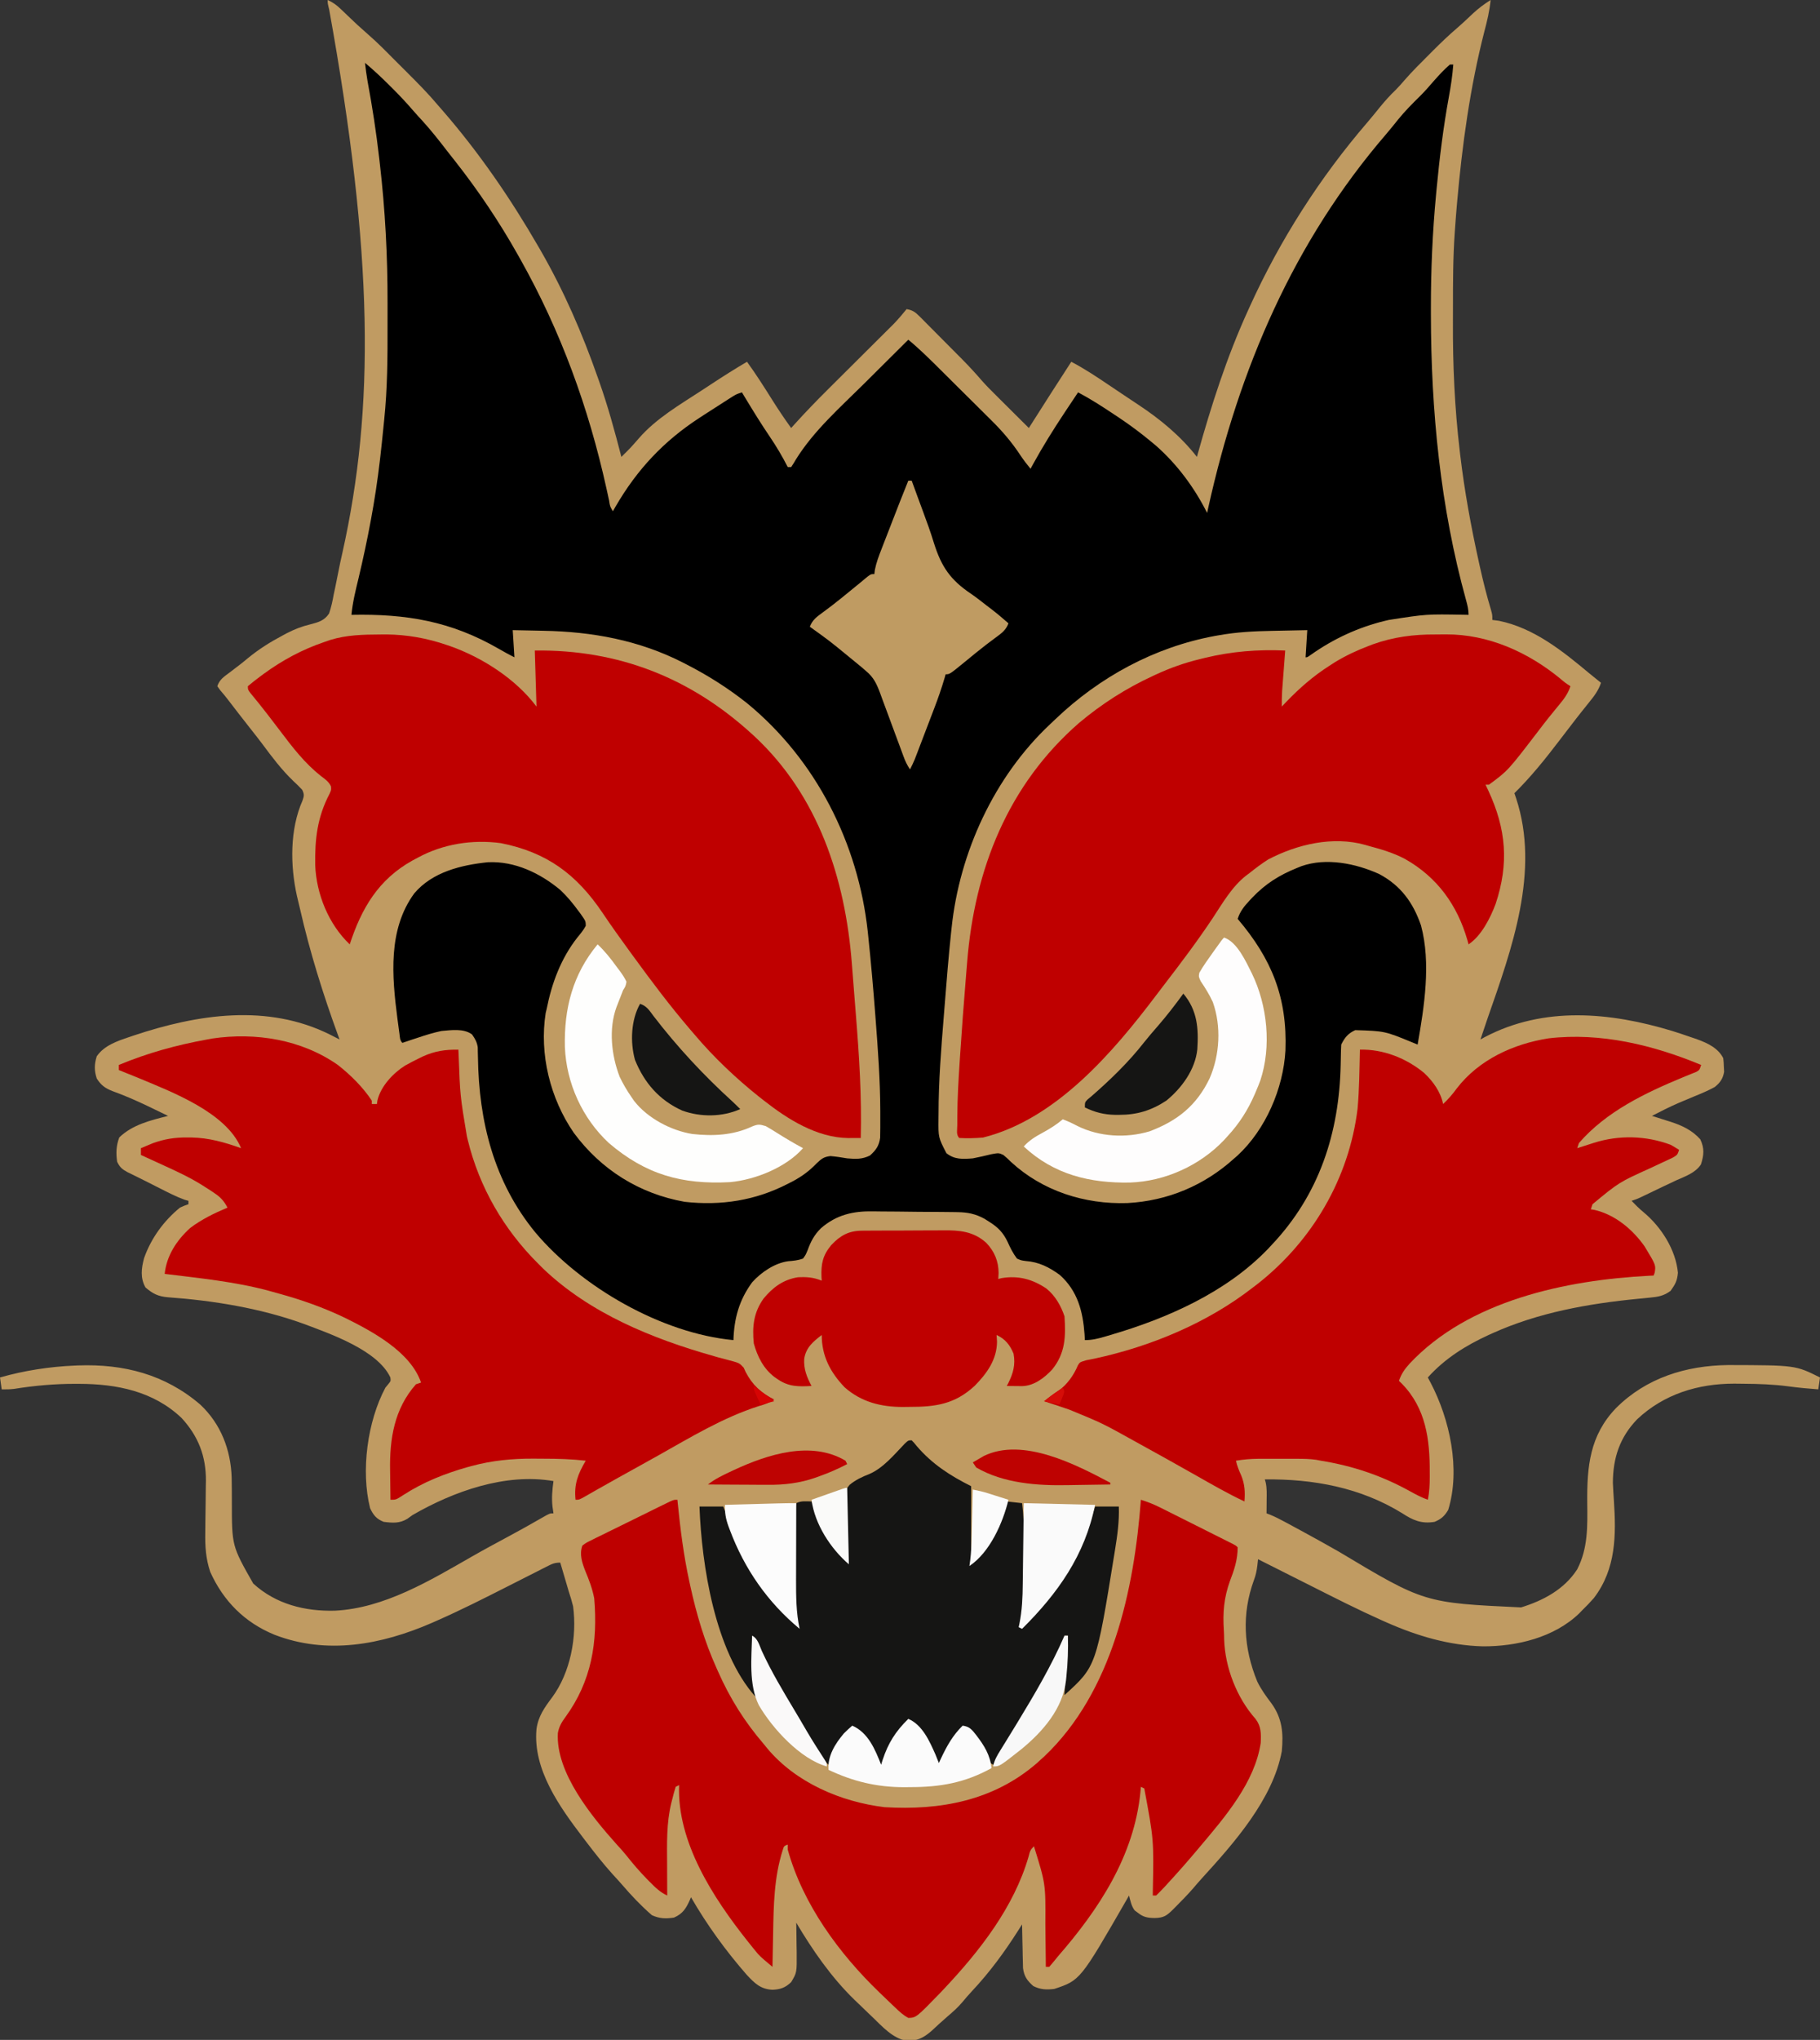
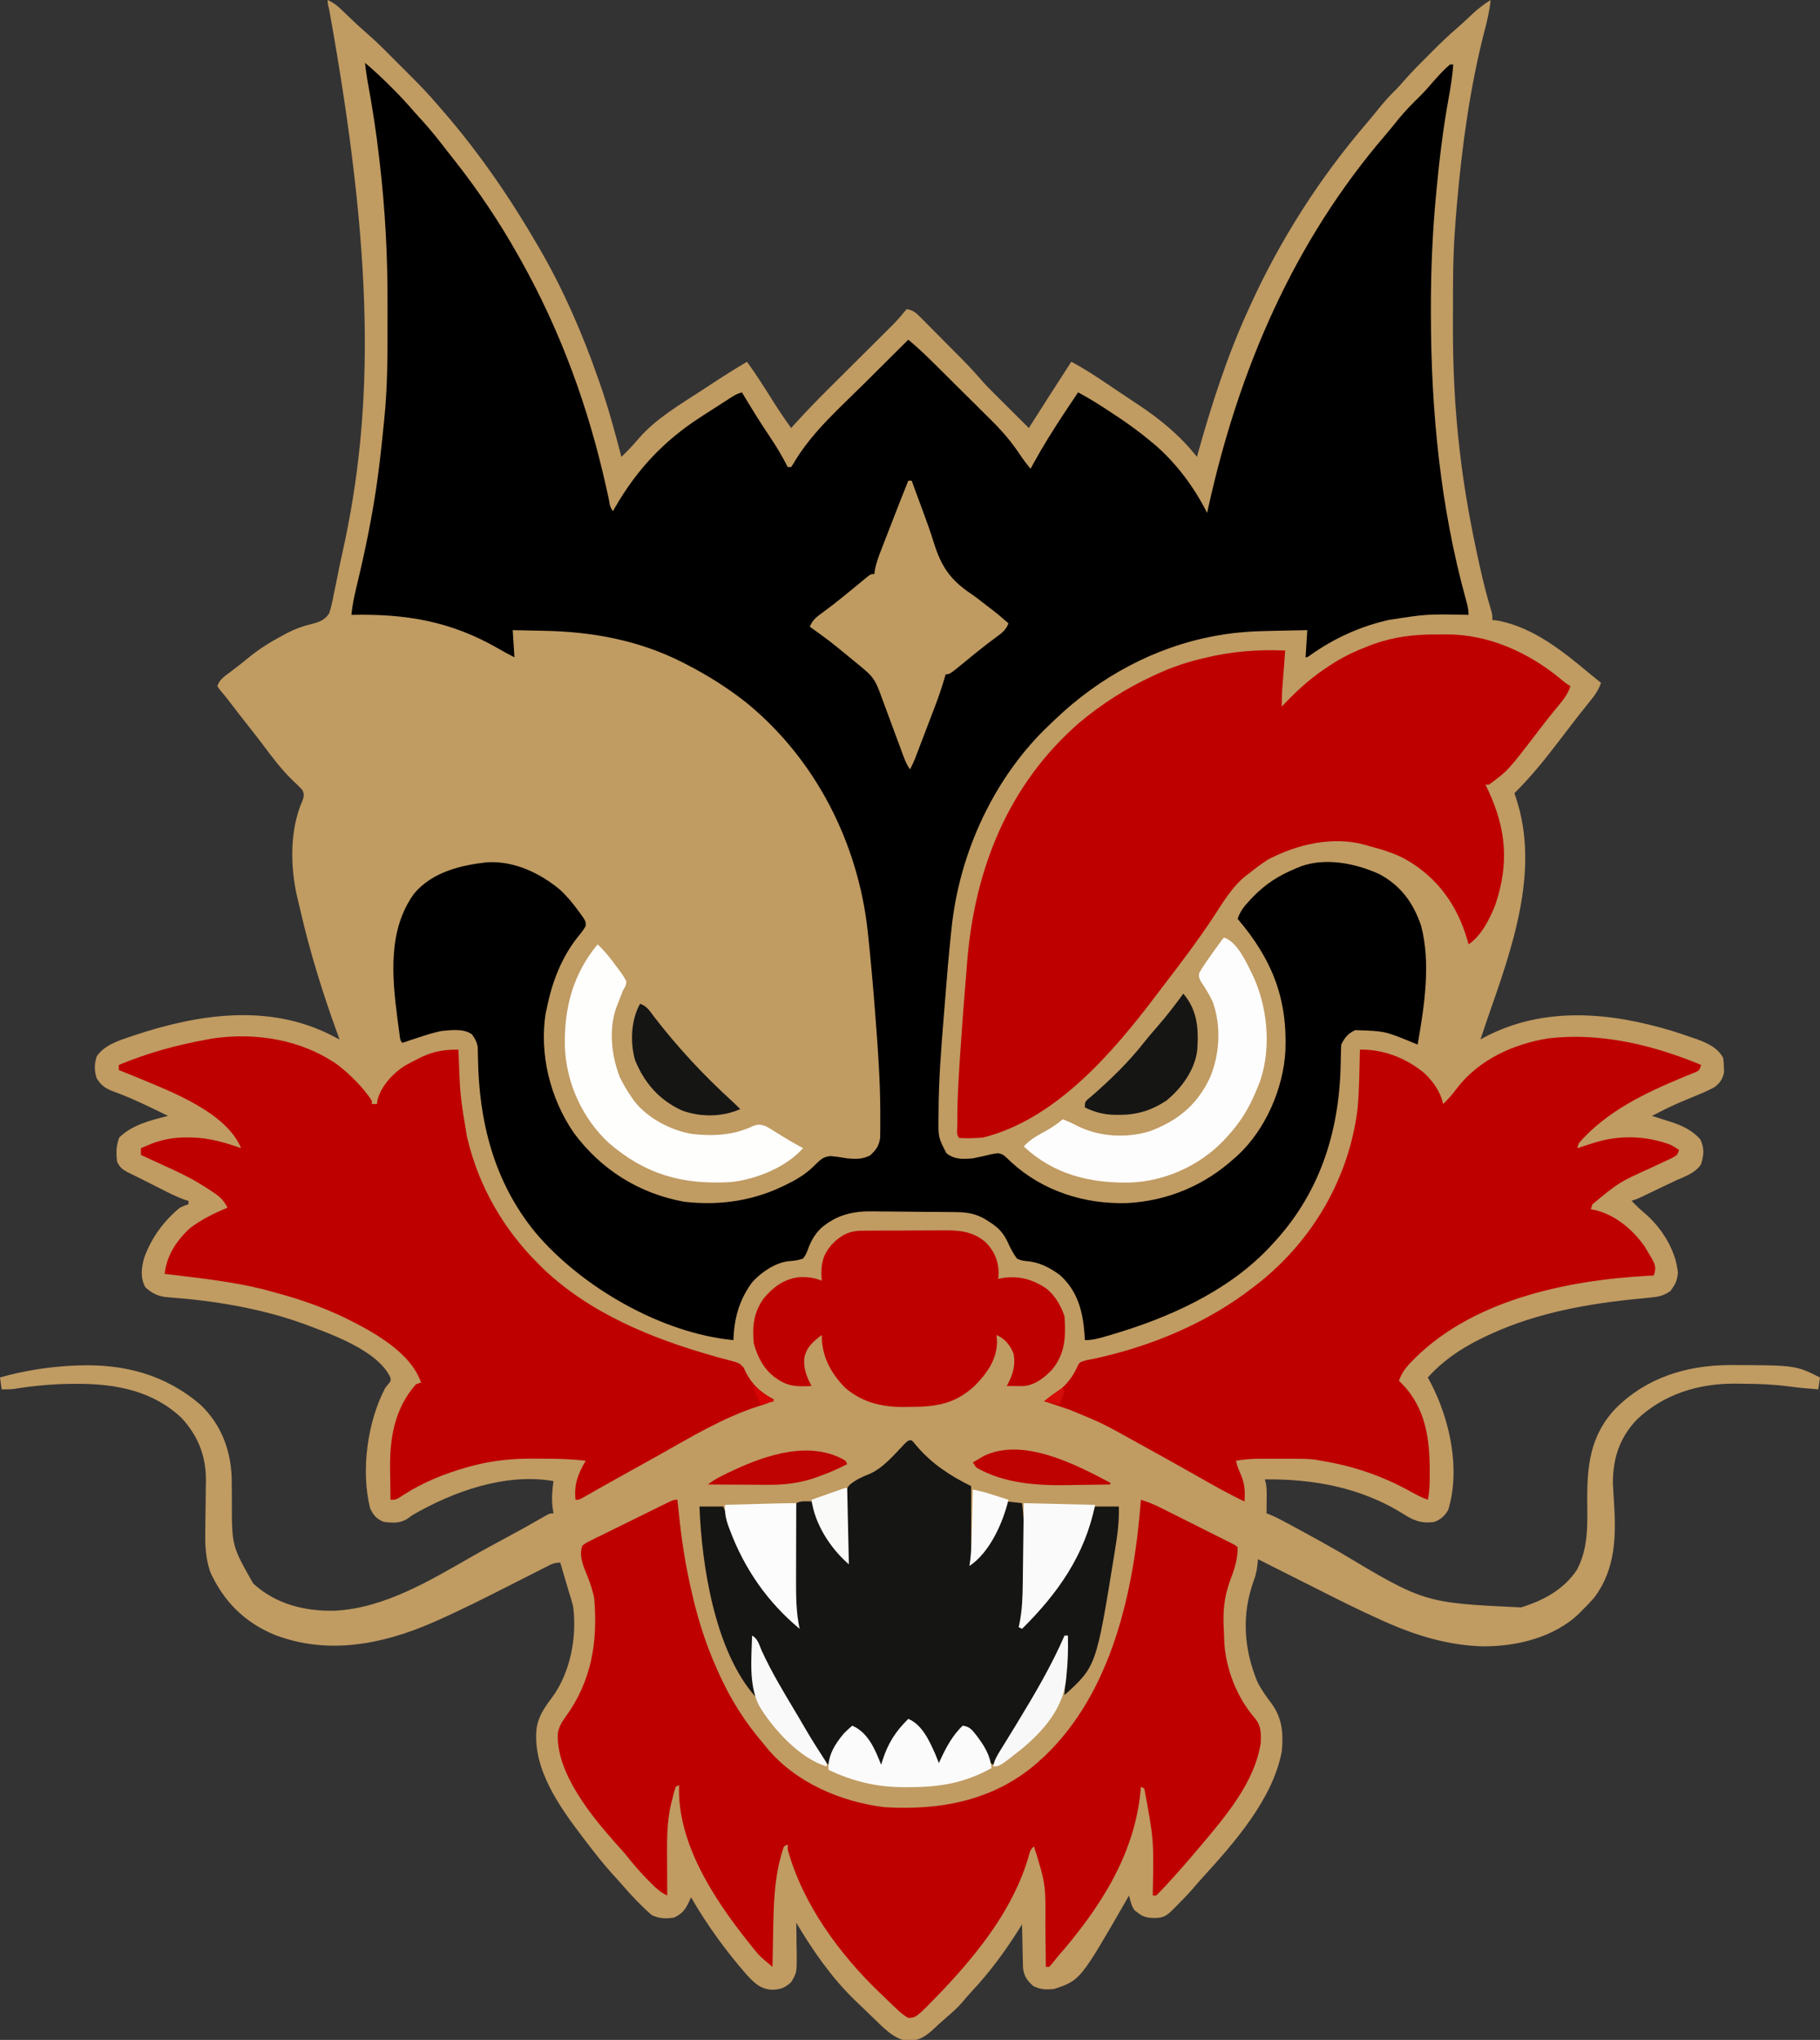
<svg xmlns="http://www.w3.org/2000/svg" version="1.1" width="1072" height="1201">
  <rect width="100%" height="100%" fill="#333333" stroke="none" />
  <path d="M0 0 C3.037 1.366 5.209 2.931 7.609 5.23 C8.282 5.869 8.955 6.508 9.648 7.166 C10.342 7.833 11.035 8.5 11.75 9.188 C17.555 14.739 17.555 14.739 23.574 20.055 C29.688 25.358 35.326 31.177 41.036 36.906 C43.058 38.933 45.084 40.954 47.111 42.975 C53.285 49.145 59.394 55.301 65 62 C65.984 63.131 66.969 64.259 67.957 65.387 C89.255 89.935 107.742 116.887 124 145 C124.727 146.251 124.727 146.251 125.468 147.528 C139.082 171.168 149.989 196.274 159 222 C159.31 222.872 159.62 223.744 159.939 224.643 C165.091 239.212 169.129 254.045 173 269 C178.333 263.755 178.333 263.755 183.25 258.125 C193.447 246.331 207.651 238.149 220.595 229.684 C222.499 228.438 224.4 227.189 226.301 225.939 C233.113 221.472 239.965 217.112 247 213 C252.171 220.15 256.887 227.529 261.568 235.004 C265.211 240.802 268.987 246.451 273 252 C273.652 251.277 274.303 250.554 274.975 249.809 C281.347 242.775 287.904 235.969 294.64 229.284 C296.325 227.612 298.007 225.937 299.688 224.261 C303.247 220.713 306.811 217.169 310.375 213.625 C314.533 209.491 318.689 205.355 322.84 201.215 C324.487 199.575 326.137 197.938 327.787 196.3 C328.803 195.288 329.818 194.276 330.833 193.264 C332.153 191.953 332.153 191.953 333.499 190.615 C336.152 187.842 338.576 184.974 341 182 C344.459 182.584 346.101 183.729 348.556 186.199 C349.573 187.212 349.573 187.212 350.61 188.244 C351.694 189.347 351.694 189.347 352.801 190.473 C353.933 191.607 353.933 191.607 355.087 192.765 C356.685 194.37 358.28 195.978 359.871 197.59 C362.286 200.036 364.711 202.471 367.139 204.904 C368.693 206.468 370.247 208.033 371.801 209.598 C372.518 210.319 373.235 211.04 373.973 211.783 C377.911 215.776 381.669 219.868 385.334 224.112 C387.897 227.016 390.62 229.744 393.371 232.469 C394.222 233.317 394.222 233.317 395.09 234.183 C396.87 235.958 398.654 237.729 400.438 239.5 C401.658 240.716 402.879 241.932 404.1 243.148 C407.064 246.102 410.031 249.052 413 252 C413.366 251.423 413.733 250.845 414.111 250.25 C422.018 237.797 429.962 225.369 438 213 C445.79 217.069 453.035 221.907 460.312 226.812 C461.47 227.59 462.629 228.366 463.787 229.143 C465.509 230.297 467.231 231.452 468.95 232.61 C471.722 234.476 474.501 236.33 477.294 238.166 C490.285 246.714 502.376 256.696 512 269 C512.149 268.461 512.298 267.923 512.452 267.368 C520.485 238.614 529.598 210.19 542 183 C542.662 181.535 542.662 181.535 543.338 180.04 C561.075 141.07 584.5 104.449 612.438 72 C614.93 69.082 617.345 66.115 619.75 63.125 C622.737 59.453 625.819 56.047 629.231 52.77 C630.938 51.062 632.497 49.294 634.059 47.453 C638.615 42.212 643.518 37.336 648.438 32.438 C649.34 31.531 650.243 30.624 651.174 29.689 C655.724 25.146 660.325 20.735 665.206 16.549 C666.904 15.083 668.556 13.582 670.195 12.051 C670.928 11.367 670.928 11.367 671.676 10.67 C672.652 9.756 673.626 8.839 674.598 7.92 C677.883 4.865 681.226 2.391 685 0 C684.367 6.379 682.961 12.315 681.312 18.5 C672.873 51.421 668.232 85.305 665.25 119.125 C665.191 119.794 665.132 120.464 665.071 121.154 C664.67 125.766 664.321 130.381 664 135 C663.952 135.671 663.903 136.341 663.853 137.032 C662.826 151.717 662.812 166.416 662.815 181.129 C662.815 183.898 662.808 186.668 662.794 189.437 C662.67 214.924 663.806 240.231 666.812 265.562 C666.897 266.281 666.981 267 667.068 267.741 C669.582 289.041 673.441 310.004 678.062 330.938 C678.228 331.691 678.394 332.444 678.565 333.219 C680.508 341.996 682.661 350.637 685.263 359.244 C686 362 686 362 686 365 C687.279 365.165 688.558 365.33 689.875 365.5 C710.566 369.714 727.545 383.429 743.329 396.612 C745.528 398.439 747.76 400.224 750 402 C748.515 406.523 745.968 409.859 743 413.5 C741.995 414.755 740.992 416.01 739.988 417.266 C739.484 417.894 738.979 418.522 738.459 419.17 C736.333 421.837 734.26 424.541 732.188 427.25 C731.367 428.317 730.547 429.383 729.727 430.449 C728.273 432.339 726.823 434.232 725.378 436.127 C717.112 446.962 708.715 457.412 699 467 C699.338 468.004 699.675 469.008 700.023 470.043 C714.161 512.974 697.463 558.723 683.134 599.744 C681.716 603.816 680.352 607.905 679 612 C679.813 611.553 680.627 611.105 681.465 610.645 C716.294 592.27 755.41 595.909 792 607 C796.025 608.267 800.018 609.604 804 611 C804.902 611.308 805.803 611.615 806.732 611.932 C812.7 614.112 819.022 617.044 822 623 C822.273 625.391 822.273 625.391 822.375 628.25 C822.424 629.183 822.473 630.117 822.523 631.078 C821.794 635.149 820.165 637.473 817 640 C813.103 642.141 809.052 643.821 804.938 645.5 C802.779 646.403 800.621 647.309 798.465 648.219 C796.875 648.888 796.875 648.888 795.253 649.57 C790.069 651.848 785.032 654.405 780 657 C781.207 657.375 782.413 657.75 783.656 658.137 C785.271 658.653 786.886 659.17 788.5 659.688 C789.687 660.054 789.687 660.054 790.898 660.428 C797.708 662.632 803.69 665.401 808.5 670.812 C811.042 676.213 810.607 680.078 808.875 685.562 C805.57 690.606 799.598 692.573 794.291 694.957 C791.681 696.145 789.099 697.383 786.516 698.629 C782.812 700.413 779.108 702.196 775.395 703.961 C774.62 704.33 773.845 704.699 773.046 705.08 C771 706 771 706 768 707 C770.289 709.363 772.551 711.629 775.09 713.727 C785.41 722.3 794.027 735.684 795.312 749.312 C794.908 754.085 793.775 756.1 791 760 C787.028 762.973 783.66 763.532 778.77 763.992 C777.325 764.138 775.881 764.285 774.437 764.431 C773.683 764.503 772.929 764.575 772.152 764.649 C742.676 767.499 713.164 772.736 686 785 C685.357 785.29 684.713 785.579 684.05 785.877 C670.456 792.082 658.076 799.797 648 811 C648.531 811.993 649.062 812.985 649.609 814.008 C660.903 835.54 667.413 864.928 660 889 C657.794 892.677 655.892 894.359 652 896 C644.233 897.293 639.197 895.06 632.812 890.875 C608.175 875.738 580.64 870.72 552 871 C552.163 871.58 552.326 872.16 552.494 872.757 C553.277 876.227 553.103 879.713 553.062 883.25 C553.056 884.368 553.056 884.368 553.049 885.508 C553.037 887.339 553.019 889.169 553 891 C553.714 891.272 554.429 891.544 555.165 891.825 C558.007 893.003 560.659 894.343 563.367 895.801 C564.406 896.359 565.444 896.917 566.514 897.492 C568.178 898.393 568.178 898.393 569.875 899.312 C571.033 899.938 572.191 900.563 573.385 901.207 C580.804 905.221 588.169 909.327 595.5 913.5 C645.921 943.696 645.921 943.696 702.938 946.375 C715.985 942.349 728.359 935.786 735.977 923.98 C742.425 911.503 742.051 898.43 741.907 884.766 C741.721 863.487 743.334 845.199 758.822 829.055 C776.611 811.25 800.035 803.983 824.875 803.688 C864.563 803.782 864.563 803.782 879 811 C878.67 813.31 878.34 815.62 878 818 C872.07 817.558 866.184 817.026 860.292 816.213 C851.661 815.083 843.046 814.759 834.347 814.701 C832.374 814.688 830.401 814.661 828.428 814.635 C807.122 814.647 787.054 820.798 771.324 835.59 C761.055 846.238 757.065 858.333 757 873 C757.15 876.406 757.351 879.802 757.584 883.203 C758.96 903.792 758.924 923.663 745.824 940.855 C743.639 943.35 741.377 945.689 739 948 C738.398 948.623 737.796 949.245 737.176 949.887 C722.429 964.121 700.256 969.421 680.355 969.3 C660.641 968.783 641.815 963.216 623.887 955.293 C622.822 954.823 621.757 954.353 620.66 953.869 C606.741 947.643 593.151 940.745 579.543 933.874 C575.97 932.072 572.394 930.278 568.818 928.482 C561.875 924.995 554.936 921.5 548 918 C547.796 919.848 547.796 919.848 547.588 921.733 C547.211 924.745 546.694 927.429 545.59 930.27 C538.29 950.241 539.448 970.292 547.543 990.027 C549.854 994.742 552.819 998.841 556 1003 C562.295 1011.848 562.978 1020.413 562 1031 C556.833 1059.224 533.787 1085.193 515.105 1105.676 C513.26 1107.713 511.469 1109.783 509.688 1111.875 C506.497 1115.54 503.114 1118.995 499.688 1122.438 C499.159 1122.97 498.631 1123.503 498.087 1124.052 C494.298 1127.826 492.501 1129.154 487.188 1129.25 C482.942 1129.207 480.374 1128.76 477 1126 C476.443 1125.588 475.886 1125.175 475.312 1124.75 C473.339 1122.118 472.852 1119.146 472 1116 C471.513 1116.862 471.025 1117.725 470.523 1118.613 C443.263 1165.912 443.263 1165.912 428 1171 C423.309 1171.545 419.897 1171.448 415.625 1169.312 C412.006 1166.124 410.216 1163.611 409.568 1158.77 C409.541 1157.582 409.515 1156.393 409.488 1155.168 C409.453 1153.876 409.417 1152.583 409.381 1151.252 C409.358 1149.897 409.335 1148.542 409.312 1147.188 C409.279 1145.813 409.245 1144.439 409.209 1143.064 C409.127 1139.71 409.057 1136.355 409 1133 C408.322 1134.076 407.644 1135.153 406.945 1136.262 C398.724 1149.208 389.975 1161.152 379.465 1172.348 C377.505 1174.457 375.639 1176.589 373.812 1178.812 C371.202 1181.899 368.294 1184.49 365.215 1187.102 C361.862 1189.975 358.637 1192.988 355.395 1195.984 C350.565 1200.049 347.054 1201.739 340.746 1201.446 C332.951 1200.18 326.479 1192.979 321 1187.688 C320.306 1187.025 319.612 1186.363 318.896 1185.681 C316.924 1183.794 314.961 1181.898 313 1180 C312.104 1179.145 311.208 1178.291 310.285 1177.41 C296.675 1164.183 285.658 1148.267 276 1132 C276.016 1132.812 276.031 1133.623 276.048 1134.459 C276.11 1138.16 276.149 1141.861 276.188 1145.562 C276.225 1147.478 276.225 1147.478 276.264 1149.432 C276.357 1161.4 276.357 1161.4 273 1167 C269.507 1170.323 266.705 1171.281 262 1171.5 C255.008 1171.146 251.572 1167.741 246.938 1162.812 C234.599 1148.705 223.348 1133.24 214 1117 C213.781 1117.531 213.562 1118.062 213.336 1118.609 C211.089 1123.614 209.21 1126.685 204 1129 C199.208 1129.749 195.354 1129.636 190.938 1127.562 C184.753 1122.167 179.133 1116.304 173.797 1110.074 C171.825 1107.798 169.789 1105.591 167.75 1103.375 C162.164 1097.174 157.057 1090.634 152 1084 C151.299 1083.084 151.299 1083.084 150.584 1082.15 C136.785 1064.037 120.78 1041.933 123 1018 C124.044 1010.403 127.765 1005.288 132.228 999.313 C143.009 984.68 146.959 963.692 144.562 945.719 C143.845 942.751 142.958 939.899 142 937 C141.556 935.499 141.117 933.996 140.684 932.492 C139.48 928.321 138.247 924.159 137 920 C133.525 920 131.997 920.829 128.916 922.396 C127.875 922.921 126.835 923.446 125.763 923.987 C124.632 924.565 123.501 925.143 122.336 925.738 C121.145 926.34 119.954 926.942 118.762 927.543 C114.337 929.775 109.919 932.019 105.501 934.265 C91.889 941.183 78.278 948.036 64.301 954.199 C63.307 954.638 62.314 955.077 61.29 955.529 C31.642 968.384 -0.48 974.404 -31.341 962.465 C-48.908 955.257 -61.415 942.668 -69.176 925.461 C-71.767 917.724 -72.245 910.51 -72.09 902.387 C-72.069 900.146 -72.049 897.906 -72.029 895.666 C-71.986 892.177 -71.938 888.689 -71.884 885.2 C-71.835 881.804 -71.805 878.408 -71.777 875.012 C-71.756 873.986 -71.734 872.961 -71.711 871.904 C-71.613 857.336 -76.179 845.59 -86.035 834.871 C-102.624 819.074 -124.329 814.785 -146.438 814.75 C-147.117 814.748 -147.796 814.745 -148.497 814.743 C-160.727 814.727 -172.635 815.782 -184.721 817.725 C-187.167 818.02 -189.538 818.046 -192 818 C-192.33 815.69 -192.66 813.38 -193 811 C-178.821 806.937 -163.733 804.615 -149 804 C-148.359 803.973 -147.719 803.946 -147.059 803.917 C-120.123 802.93 -95.71 809.209 -75 827 C-62.928 838.341 -57.085 853.56 -56.548 869.871 C-56.46 874.644 -56.435 879.414 -56.438 884.188 C-56.431 910.162 -56.431 910.162 -43.844 932.312 C-30.508 944.518 -13.343 948.752 4.223 948.309 C33.404 946.879 60.466 930.452 85.121 916.336 C92.17 912.311 99.315 908.468 106.463 904.623 C113.149 901.021 119.787 897.348 126.357 893.538 C130.787 891 130.787 891 133 891 C132.814 889.721 132.629 888.442 132.438 887.125 C131.848 881.972 132.305 877.12 133 872 C104.737 867.102 74.111 878.069 50 892 C48.982 892.731 47.963 893.462 46.914 894.215 C42.349 897.012 38.192 896.65 33 896 C28.734 894.312 26.957 892.11 25 888 C19.459 865.961 23.417 836.867 34 817 C34.576 816.299 35.152 815.597 35.746 814.875 C37.198 813.099 37.198 813.099 36.934 811.004 C29.409 794.852 1.278 785.227 -14.219 779.387 C-39.66 770.196 -67.272 765.72 -94.179 763.771 C-99.845 763.289 -103.075 761.665 -107.312 758 C-110.458 752.409 -109.749 746.846 -108.152 740.781 C-104.053 729.107 -96.599 718.842 -87 711 C-84.23 709.754 -84.23 709.754 -82 709 C-82 708.34 -82 707.68 -82 707 C-82.768 706.78 -83.537 706.559 -84.328 706.332 C-89.345 704.512 -93.998 702.105 -98.75 699.688 C-99.688 699.214 -100.627 698.74 -101.594 698.252 C-103.47 697.305 -105.345 696.355 -107.219 695.403 C-109.088 694.46 -110.961 693.528 -112.839 692.604 C-113.73 692.167 -114.621 691.729 -115.539 691.277 C-116.335 690.889 -117.131 690.501 -117.952 690.101 C-121.043 688.439 -122.473 687.193 -124 684 C-124.735 678.894 -124.577 674.528 -122.75 669.688 C-115.052 662.165 -104.165 659.556 -94 657 C-97.142 655.471 -100.289 653.952 -103.438 652.438 C-104.856 651.755 -104.856 651.755 -106.302 651.058 C-112.981 647.875 -119.714 644.951 -126.668 642.422 C-131.057 640.735 -133.456 638.962 -136 635 C-137.545 630.366 -137.49 626.531 -136 621.875 C-131.575 615.514 -123.993 612.945 -116.875 610.562 C-115.582 610.123 -115.582 610.123 -114.263 609.675 C-76.636 597.118 -35.398 590.779 1.445 609.168 C3.299 610.109 5.151 611.051 7 612 C6.734 611.272 6.467 610.544 6.193 609.795 C-2.77 585.216 -10.463 560.662 -16.284 535.124 C-16.869 532.57 -17.481 530.025 -18.105 527.48 C-22.096 509.59 -22.336 488.328 -14.805 471.297 C-13.84 468.544 -13.753 467.633 -15 465 C-16.707 463.178 -18.419 461.5 -20.25 459.812 C-27.16 453.183 -32.746 445.752 -38.44 438.081 C-40.803 434.928 -43.242 431.838 -45.688 428.75 C-50.11 423.15 -54.471 417.506 -58.809 411.84 C-60.264 409.953 -61.779 408.11 -63.348 406.316 C-63.893 405.552 -64.438 404.788 -65 404 C-63.664 399.991 -61.003 398.396 -57.75 395.938 C-56.454 394.947 -55.159 393.956 -53.863 392.965 C-53.209 392.467 -52.555 391.969 -51.881 391.457 C-50.195 390.151 -48.551 388.812 -46.918 387.441 C-40.538 382.215 -33.91 378.063 -26.625 374.188 C-25.387 373.521 -25.387 373.521 -24.125 372.842 C-19.488 370.455 -15.227 368.794 -10.14 367.574 C-5.478 366.366 -1.916 365.402 0.85 361.169 C2.096 357.478 2.896 353.825 3.562 350 C3.856 348.602 4.155 347.205 4.46 345.81 C5.075 342.943 5.651 340.072 6.194 337.19 C6.925 333.329 7.763 329.497 8.633 325.664 C27.768 240.135 27.021 150.116 0.883 5.586 C0 2 0 2 0 0 Z " fill="#C09B62" transform="translate(193,0)" />
  <path d="M0 0 C5.257 4.395 10.17 9.017 15 13.875 C15.673 14.544 16.346 15.213 17.039 15.902 C21.008 19.879 24.79 23.964 28.459 28.218 C30.343 30.397 32.296 32.509 34.25 34.625 C39.302 40.232 43.928 46.124 48.529 52.101 C49.99 53.988 51.472 55.858 52.957 57.727 C66.613 75.056 79.197 93.758 90 113 C90.472 113.834 90.944 114.669 91.43 115.528 C115.333 158.029 131.742 203.165 142.221 250.671 C142.401 251.486 142.582 252.301 142.767 253.141 C143.105 254.679 143.44 256.218 143.77 257.758 C144.286 261.165 144.286 261.165 146 264 C146.534 263.068 147.067 262.136 147.617 261.176 C160.216 239.477 175.93 222.684 197 209 C197.941 208.386 198.881 207.772 199.85 207.14 C204.712 203.977 209.59 200.838 214.492 197.738 C215.29 197.233 216.088 196.728 216.91 196.208 C219 195 219 195 222 194 C222.678 195.125 223.356 196.251 224.055 197.41 C228.663 205.022 233.312 212.576 238.312 219.938 C242.267 225.764 245.79 231.724 249 238 C249.66 238 250.32 238 251 238 C252.022 236.5 252.965 234.946 253.875 233.375 C264.449 216.438 279.913 202.84 294.002 188.861 C296.943 185.941 299.877 183.015 302.812 180.09 C308.536 174.388 314.266 168.692 320 163 C326.617 168.456 332.665 174.464 338.742 180.504 C339.298 181.056 339.854 181.608 340.427 182.177 C343.371 185.1 346.312 188.026 349.25 190.955 C352.253 193.947 355.267 196.926 358.284 199.903 C360.631 202.224 362.969 204.554 365.305 206.887 C366.411 207.988 367.52 209.085 368.632 210.179 C375.271 216.712 380.944 223.31 386.063 231.105 C387.911 233.867 389.887 236.437 392 239 C392.522 238.042 393.044 237.084 393.582 236.098 C399.277 225.756 405.473 215.834 412 206 C412.627 205.053 412.627 205.053 413.267 204.087 C415.5 200.717 417.744 197.355 420 194 C427.271 197.845 434.105 202.242 440.938 206.812 C441.958 207.486 442.978 208.16 444.029 208.854 C450.632 213.257 456.896 217.929 463 223 C463.928 223.768 464.856 224.537 465.812 225.328 C478.285 236.286 488.564 250.128 496 265 C496.376 263.297 496.376 263.297 496.759 261.561 C514.726 180.572 546.837 105.369 601.453 41.984 C603.864 39.159 606.186 36.28 608.5 33.375 C612.509 28.439 616.898 24.003 621.434 19.562 C624.206 16.794 626.757 13.899 629.305 10.926 C632.354 7.462 635.506 4.02 639 1 C639.66 1 640.32 1 641 1 C640.525 7.412 639.563 13.667 638.406 19.989 C635.132 37.942 632.902 55.895 631.188 74.062 C631.083 75.162 630.978 76.262 630.87 77.395 C628.755 99.81 627.792 121.985 627.812 144.5 C627.813 145.711 627.814 146.921 627.814 148.169 C627.891 204.866 633.358 261.562 648.527 316.356 C649.347 319.333 650 321.896 650 325 C649.216 324.984 648.432 324.969 647.624 324.952 C625.143 324.549 625.143 324.549 603 328 C602.311 328.161 601.622 328.322 600.913 328.488 C585.108 332.292 570.298 339.157 557.055 348.566 C555 350 555 350 554 350 C554.33 344.72 554.66 339.44 555 334 C549.844 334.098 544.689 334.201 539.534 334.317 C537.786 334.355 536.039 334.39 534.292 334.422 C523.698 334.616 513.453 335.138 503 337 C501.791 337.21 501.791 337.21 500.557 337.425 C464.923 344.018 432.61 361.595 406.531 386.536 C405.494 387.527 404.452 388.514 403.406 389.495 C370.644 420.308 350.134 464.86 345.496 509.336 C345.372 510.487 345.249 511.638 345.121 512.824 C343.7 526.359 342.603 539.921 341.534 553.487 C341.32 556.188 341.101 558.889 340.882 561.589 C339.342 580.606 337.824 599.597 337.812 618.688 C337.8 619.775 337.788 620.862 337.775 621.982 C337.679 632.683 337.679 632.683 342.438 641.938 C347.228 645.793 352.111 645.462 358 645 C361.664 644.286 365.277 643.462 368.898 642.559 C373.282 641.769 373.282 641.769 376 643 C378.121 644.785 378.121 644.785 380.438 647.062 C399.111 664.264 423.88 672.122 448.953 671.32 C472.724 670.072 494.429 660.938 512 645 C512.619 644.462 513.237 643.925 513.875 643.371 C530.459 628.054 540.895 603.876 542.139 581.505 C543.293 550.389 534.096 527.631 514 504 C515.434 499.527 517.896 496.49 521.062 493.125 C521.803 492.334 521.803 492.334 522.559 491.527 C530.38 483.323 538.462 478.262 549 474 C549.846 473.657 550.691 473.314 551.562 472.961 C566.186 467.814 583.513 471.366 597.285 477.559 C610.043 484.332 617.36 494.403 621.973 507.832 C627.977 530.035 623.89 555.72 620 578 C619.031 577.602 618.061 577.203 617.062 576.793 C600.65 570.049 600.65 570.049 583.25 569.5 C578.967 571.477 577.075 573.849 575 578 C574.881 580.039 574.821 582.082 574.789 584.125 C574.763 585.38 574.737 586.635 574.71 587.929 C574.697 588.594 574.683 589.258 574.67 589.943 C573.794 630.155 562.018 666.412 534 696 C533.23 696.822 532.461 697.645 531.668 698.492 C507.121 723.951 472.463 739.23 439 749 C437.846 749.342 436.693 749.683 435.504 750.035 C431.433 751.198 428.268 752 424 752 C423.905 750.295 423.905 750.295 423.809 748.555 C422.835 735.115 419.759 723.098 409.289 713.68 C403.059 709.108 396.932 706.001 389.188 705.438 C386.477 705.078 386.477 705.078 384 704 C381.687 700.888 380.112 697.799 378.535 694.262 C375.926 688.719 372.794 685.534 367.625 682.312 C366.71 681.731 365.795 681.15 364.852 680.551 C359.577 677.682 355.007 676.745 349.023 676.662 C348.017 676.645 348.017 676.645 346.99 676.627 C344.785 676.593 342.58 676.574 340.375 676.559 C339.234 676.548 339.234 676.548 338.071 676.538 C334.041 676.502 330.012 676.478 325.982 676.465 C321.857 676.448 317.735 676.39 313.611 676.321 C310.407 676.276 307.204 676.263 304 676.258 C302.482 676.25 300.963 676.231 299.446 676.199 C287.5 675.963 277.727 678.167 268.445 686.216 C264.588 690.124 262.61 693.801 260.75 698.938 C259.586 701.758 259.586 701.758 258 704 C255.022 705.071 252.349 705.315 249.199 705.566 C241.339 706.632 233.25 712.104 228 718 C220.348 728.48 217.409 739.149 217 752 C174.761 748.043 127.458 720.823 100.288 688.573 C75.919 658.818 67.042 623.273 66.517 585.465 C66.492 584.44 66.467 583.415 66.441 582.359 C66.421 580.99 66.421 580.99 66.401 579.593 C65.919 576.473 64.809 574.565 63 572 C57.967 568.374 50.856 569.51 45 570 C40.216 571.021 35.631 572.434 31 574 C29.575 574.462 29.575 574.462 28.121 574.934 C26.074 575.603 24.036 576.298 22 577 C20.443 575.443 20.579 573.739 20.281 571.582 C20.154 570.664 20.027 569.747 19.896 568.801 C19.765 567.815 19.635 566.829 19.5 565.812 C19.366 564.808 19.232 563.804 19.094 562.769 C15.867 537.96 13.392 510.323 29 489 C39.652 476.374 56.688 472.27 72.332 470.656 C88.17 469.875 103.201 477.083 115.125 487.062 C119.111 490.821 122.45 494.912 125.688 499.312 C126.134 499.911 126.581 500.51 127.042 501.127 C129.994 505.328 129.994 505.328 130.02 508.102 C128.628 510.693 126.878 512.797 125 515.062 C115.384 527.344 109.999 541.827 107 557 C106.714 558.156 106.714 558.156 106.422 559.336 C102.568 583.675 109.093 609.83 123 630 C139.049 651.692 161.61 665.853 188.305 670.586 C209.62 672.974 229.935 669.837 249 660 C250.091 659.442 251.181 658.884 252.305 658.309 C257.641 655.383 261.711 652.383 265.938 648 C268.809 645.276 270.193 644.089 274.16 643.652 C277.486 643.936 280.712 644.427 284 645 C289.1 645.435 292.785 645.596 297.438 643.312 C300.98 640.116 302.789 637.603 303.42 632.808 C303.436 631.578 303.452 630.349 303.469 629.082 C303.478 628.381 303.488 627.68 303.498 626.958 C303.519 624.576 303.512 622.195 303.5 619.812 C303.5 618.975 303.499 618.137 303.499 617.275 C303.448 598.884 302.098 580.575 300.688 562.25 C300.634 561.552 300.581 560.853 300.525 560.134 C299.363 544.997 298.052 529.877 296.465 514.777 C296.35 513.672 296.235 512.568 296.117 511.429 C290.478 459.536 265.667 410.359 225 377 C213.713 368.056 201.814 360.548 189 354 C188.355 353.668 187.709 353.335 187.044 352.993 C161.326 339.917 133.747 334.894 105.125 334.375 C103.358 334.337 101.591 334.298 99.824 334.258 C95.55 334.162 91.275 334.081 87 334 C87.33 339.28 87.66 344.56 88 350 C84.847 348.424 81.818 346.748 78.773 344.979 C50.618 328.739 24.299 324.322 -8 325 C-7.297 317.637 -5.555 310.616 -3.812 303.438 C1.635 280.466 6.034 257.58 8.75 234.125 C8.851 233.255 8.952 232.386 9.056 231.49 C9.658 226.242 10.214 220.991 10.73 215.735 C10.91 213.911 11.096 212.089 11.287 210.266 C13.213 191.645 13.311 173.08 13.261 154.382 C13.249 150.119 13.256 145.856 13.268 141.593 C13.331 113.885 11.896 86.538 8.688 59 C8.582 58.075 8.476 57.149 8.367 56.196 C6.613 40.903 4.306 25.799 1.471 10.67 C0.845 7.123 0.398 3.579 0 0 Z " fill="#000000" transform="translate(215,37)" />
  <path d="M0 0 C2.082 0.009 4.162 -0.02 6.244 -0.052 C31.25 -0.181 54.775 10.424 73.82 26.126 C76.605 28.489 76.605 28.489 79.648 30.446 C78.109 35.284 75.335 38.604 72.148 42.446 C71.057 43.784 69.967 45.122 68.879 46.462 C68.334 47.13 67.789 47.798 67.228 48.487 C64.919 51.35 62.688 54.269 60.461 57.196 C42.828 80.211 42.828 80.211 31.648 88.446 C30.988 88.446 30.328 88.446 29.648 88.446 C30.191 89.595 30.734 90.743 31.293 91.927 C41.86 114.67 43.491 134.843 35.586 158.645 C32.44 167.002 27.209 177.406 19.648 182.446 C19.429 181.647 19.21 180.848 18.984 180.024 C13 159.298 1.236 142.931 -17.744 132.197 C-24.601 128.556 -31.87 126.436 -39.352 124.446 C-39.98 124.261 -40.608 124.075 -41.255 123.884 C-60.24 118.55 -81.3 123.532 -98.352 132.446 C-102.209 134.9 -105.793 137.58 -109.352 140.446 C-109.985 140.915 -110.618 141.384 -111.27 141.868 C-119.72 148.443 -125.332 158.321 -131.153 167.149 C-140.082 180.536 -149.739 193.358 -159.554 206.105 C-161.103 208.122 -162.641 210.146 -164.172 212.177 C-189.755 246.024 -223.343 285.444 -266.352 296.196 C-271.007 296.584 -275.686 296.716 -280.352 296.446 C-282.294 294.504 -281.491 291.583 -281.5 288.999 C-281.497 288.09 -281.493 287.18 -281.489 286.243 C-281.484 284.826 -281.484 284.826 -281.48 283.38 C-281.406 273.128 -280.839 262.923 -280.164 252.696 C-280.1 251.696 -280.035 250.695 -279.968 249.664 C-278.895 233.163 -277.659 216.674 -276.283 200.196 C-276.083 197.782 -275.886 195.367 -275.695 192.953 C-271.334 138.369 -251.697 88.506 -209.652 51.969 C-196.365 40.836 -182.08 31.703 -166.352 24.446 C-165.744 24.162 -165.137 23.879 -164.511 23.587 C-156.006 19.649 -147.46 16.629 -138.352 14.446 C-137.039 14.122 -137.039 14.122 -135.699 13.792 C-119.758 9.949 -104.724 8.762 -88.352 9.446 C-88.412 10.233 -88.473 11.019 -88.535 11.829 C-88.81 15.41 -89.081 18.99 -89.352 22.571 C-89.447 23.809 -89.543 25.046 -89.641 26.321 C-89.731 27.52 -89.821 28.719 -89.914 29.954 C-89.998 31.054 -90.082 32.153 -90.168 33.286 C-90.346 36.348 -90.384 39.38 -90.352 42.446 C-89.504 41.551 -88.655 40.657 -87.781 39.735 C-79.91 31.567 -71.913 24.554 -62.352 18.446 C-60.706 17.385 -60.706 17.385 -59.028 16.302 C-52.55 12.367 -45.992 9.308 -38.914 6.634 C-38.188 6.356 -37.462 6.077 -36.714 5.791 C-24.705 1.479 -12.666 -0.079 0 0 Z " fill="#BF0000" transform="translate(845.352,373.554)" />
-   <path d="M0 0 C1.286 -0.01 2.572 -0.02 3.896 -0.031 C16.105 0.08 27.81 2.174 39.375 6.125 C40.124 6.38 40.874 6.635 41.646 6.897 C60.576 13.603 80.242 26.26 92.375 42.438 C92.045 31.547 91.715 20.657 91.375 9.438 C140.56 8.827 182.964 25.425 219.312 58.625 C220.074 59.319 220.074 59.319 220.851 60.027 C258.373 95.07 274.209 143.636 278.102 193.488 C278.256 195.433 278.41 197.378 278.564 199.323 C278.885 203.395 279.202 207.467 279.517 211.54 C279.834 215.647 280.16 219.753 280.494 223.858 C282.463 248.096 283.968 272.112 283.375 296.438 C281.779 296.447 280.182 296.453 278.586 296.459 C277.252 296.465 277.252 296.465 275.892 296.471 C257.541 296.229 240.346 285.43 226.375 274.438 C225.424 273.696 224.472 272.955 223.492 272.191 C209.75 261.209 196.724 248.884 185.375 235.438 C184.555 234.484 183.735 233.53 182.891 232.547 C171.017 218.695 160.118 204.176 149.375 189.438 C148.543 188.3 148.543 188.3 147.694 187.139 C142.099 179.484 136.587 171.794 131.299 163.923 C116.002 141.205 98.484 128.215 71.418 122.852 C54.662 120.571 37.254 123.311 22.375 131.438 C21.368 131.975 20.361 132.513 19.324 133.066 C-0.762 144.248 -10.671 161.181 -17.625 182.438 C-30.051 170.68 -37.282 152.851 -37.961 135.836 C-38.191 120.382 -36.77 107.624 -29.48 93.707 C-28.495 91.523 -28.495 91.523 -28.676 89.395 C-30.063 86.535 -32.097 85.216 -34.625 83.312 C-44.051 75.845 -51.151 66.665 -58.35 57.124 C-60.469 54.321 -62.609 51.536 -64.75 48.75 C-65.16 48.214 -65.571 47.678 -65.993 47.126 C-69.317 42.799 -72.747 38.565 -76.227 34.363 C-77.625 32.438 -77.625 32.438 -77.625 30.438 C-75.29 28.467 -72.953 26.626 -70.5 24.812 C-69.774 24.274 -69.047 23.736 -68.299 23.181 C-57.258 15.127 -45.577 8.829 -32.625 4.438 C-31.425 4.022 -30.225 3.607 -28.988 3.18 C-19.477 0.273 -9.877 0.045 0 0 Z " fill="#BF0000" transform="translate(223.625,373.562)" />
  <path d="M0 0 C0.07 0.708 0.14 1.416 0.212 2.145 C1.765 17.604 3.686 32.816 7 48 C7.188 48.874 7.376 49.747 7.57 50.647 C11.203 67.294 15.989 83.441 23 99 C23.308 99.697 23.616 100.394 23.933 101.112 C31.016 117.074 39.603 130.745 51 144 C51.621 144.767 52.243 145.534 52.883 146.324 C69.762 166.558 96.287 177.868 122 181 C154.743 182.98 186.21 177.175 211.625 155.164 C212.409 154.45 213.192 153.736 214 153 C214.681 152.389 215.361 151.778 216.062 151.148 C256.238 113.078 269.028 52.864 273 0 C276.927 1.24 280.574 2.663 284.255 4.506 C285.751 5.252 285.751 5.252 287.277 6.013 C288.867 6.813 288.867 6.813 290.488 7.629 C291.587 8.179 292.686 8.728 293.818 9.295 C296.133 10.454 298.447 11.614 300.76 12.777 C304.315 14.564 307.873 16.344 311.432 18.123 C313.68 19.25 315.928 20.377 318.176 21.504 C319.78 22.307 319.78 22.307 321.417 23.126 C322.399 23.62 323.381 24.114 324.392 24.623 C325.694 25.277 325.694 25.277 327.022 25.944 C329 27 329 27 330 28 C330.015 35.182 327.994 41.266 325.438 47.875 C321.88 57.753 321.172 66.478 321.866 76.895 C321.979 78.666 322.018 80.441 322.039 82.215 C322.55 98.762 329.513 116.665 340.5 129 C343.884 133.388 343.833 137.766 343.574 143.16 C340.107 166.343 322.624 186.688 308 204 C307.561 204.524 307.122 205.048 306.67 205.587 C300.734 212.665 294.639 219.586 288.375 226.375 C287.771 227.036 287.167 227.697 286.544 228.378 C285.071 229.959 283.54 231.485 282 233 C281.34 233 280.68 233 280 233 C280.005 232.312 280.01 231.624 280.016 230.915 C280.618 200.118 280.618 200.118 275 170 C274.34 169.67 273.68 169.34 273 169 C272.853 170.597 272.853 170.597 272.703 172.227 C268.973 209.748 248.244 241.181 224 269 C223.554 269.558 223.108 270.115 222.648 270.689 C221.472 272.159 220.24 273.584 219 275 C218.34 275 217.68 275 217 275 C216.991 273.681 216.981 272.362 216.972 271.003 C216.931 266.008 216.865 261.013 216.792 256.018 C216.765 253.875 216.743 251.732 216.729 249.589 C216.883 226.119 216.883 226.119 210 204 C207.788 206.212 207.602 207.049 206.875 210 C198.214 239.947 178.032 265.683 157 288 C156.31 288.732 155.621 289.464 154.91 290.219 C140.65 304.916 140.65 304.916 136.031 305.062 C133.014 303.484 130.689 301.273 128.25 298.938 C127.691 298.409 127.131 297.881 126.555 297.337 C124.693 295.568 122.846 293.785 121 292 C120.343 291.37 119.686 290.74 119.009 290.091 C95.293 267.281 73.876 238.133 65 206 C65 205.01 65 204.02 65 203 C62.766 203.847 62.766 203.847 62 206.344 C56.912 222.403 56.658 238.859 56.375 255.562 C56.337 257.46 56.298 259.358 56.258 261.256 C56.163 265.837 56.079 270.418 56 275 C48.528 268.749 48.528 268.749 45.859 265.477 C45.352 264.857 44.844 264.237 44.322 263.598 C43.803 262.947 43.284 262.296 42.75 261.625 C42.192 260.929 41.634 260.234 41.059 259.517 C21.044 234.262 -0.308 201.5 1 168 C0.34 168.33 -0.32 168.66 -1 169 C-1.792 171.484 -2.458 173.907 -3.062 176.438 C-3.236 177.112 -3.409 177.787 -3.588 178.482 C-6.515 190.402 -6.122 202.438 -6.062 214.625 C-6.057 216.41 -6.053 218.195 -6.049 219.98 C-6.038 224.32 -6.021 228.66 -6 233 C-10.151 231.095 -13.017 228.286 -16.188 225.062 C-16.763 224.483 -17.338 223.903 -17.93 223.306 C-22.225 218.921 -26.166 214.33 -29.977 209.516 C-31.801 207.247 -33.702 205.127 -35.688 203 C-50.349 186.586 -71.71 160.777 -70.414 137.383 C-69.771 133.68 -68.202 130.955 -66 128 C-50.564 106.821 -46.809 83.829 -49 58 C-50.082 52.353 -52.059 47.163 -54.269 41.877 C-56.184 36.961 -57.812 32.157 -56 27 C-53.843 25.374 -53.843 25.374 -50.961 23.954 C-49.887 23.414 -48.812 22.873 -47.705 22.317 C-46.535 21.752 -45.365 21.187 -44.16 20.605 C-42.955 20.009 -41.75 19.411 -40.547 18.811 C-38.024 17.559 -35.496 16.318 -32.963 15.087 C-29.713 13.507 -26.472 11.908 -23.235 10.302 C-20.15 8.772 -17.062 7.251 -13.973 5.73 C-12.805 5.156 -11.637 4.581 -10.434 3.988 C-8.817 3.202 -8.817 3.202 -7.168 2.399 C-6.216 1.935 -5.265 1.47 -4.284 0.991 C-2 0 -2 0 0 0 Z " fill="#BE0000" transform="translate(399,883)" />
-   <path d="M0 0 C-1 3 -1 3 -2.787 4.04 C-3.946 4.505 -3.946 4.505 -5.129 4.98 C-5.991 5.336 -6.853 5.691 -7.742 6.057 C-8.673 6.43 -9.603 6.803 -10.562 7.188 C-32.945 16.481 -55.835 27.331 -72 46 C-72.33 46.99 -72.66 47.98 -73 49 C-71.915 48.651 -70.829 48.301 -69.711 47.941 C-68.266 47.482 -66.82 47.022 -65.375 46.562 C-64.662 46.332 -63.949 46.102 -63.215 45.865 C-48.354 41.162 -32.615 41.558 -18 47 C-16.305 47.951 -14.626 48.935 -13 50 C-14 53 -14 53 -16.952 54.682 C-18.262 55.302 -19.576 55.911 -20.895 56.512 C-21.597 56.844 -22.3 57.176 -23.024 57.518 C-25.282 58.584 -27.546 59.637 -29.812 60.688 C-48.397 69.099 -48.397 69.099 -64 82 C-64.33 82.99 -64.66 83.98 -65 85 C-63.938 85.17 -63.938 85.17 -62.855 85.344 C-50.722 88.132 -40.368 96.793 -33.32 106.82 C-26.654 117.826 -26.654 117.826 -27.371 122.328 C-27.579 122.88 -27.786 123.432 -28 124 C-29.332 124.056 -29.332 124.056 -30.691 124.113 C-79.564 126.628 -136.906 138.681 -171.75 175.875 C-174.677 179.122 -176.6 181.846 -178 186 C-177.13 186.839 -177.13 186.839 -176.242 187.695 C-162.145 202.165 -159.791 220.422 -159.875 239.75 C-159.871 240.656 -159.867 241.562 -159.863 242.496 C-159.87 247.111 -160.053 251.46 -161 256 C-164.67 254.659 -168.007 252.933 -171.415 251.03 C-188.125 241.772 -205.174 236.05 -224 233 C-225.355 232.735 -225.355 232.735 -226.737 232.465 C-230.648 231.908 -234.493 231.857 -238.434 231.867 C-239.23 231.866 -240.026 231.865 -240.846 231.864 C-242.523 231.864 -244.2 231.865 -245.876 231.87 C-248.426 231.875 -250.976 231.87 -253.525 231.863 C-255.161 231.864 -256.798 231.865 -258.434 231.867 C-259.188 231.865 -259.942 231.863 -260.72 231.861 C-265.245 231.881 -269.534 232.259 -274 233 C-273.329 236.091 -272.244 238.75 -270.938 241.625 C-268.78 246.86 -268.571 251.405 -269 257 C-278.818 252.376 -288.181 246.985 -297.609 241.625 C-308.69 235.328 -319.839 229.154 -331 223 C-332.726 222.044 -332.726 222.044 -334.488 221.069 C-352.736 210.931 -352.736 210.931 -372 203 C-373.024 202.647 -373.024 202.647 -374.068 202.287 C-378.365 200.812 -382.675 199.387 -387 198 C-384.269 195.772 -381.614 193.757 -378.625 191.875 C-373.55 188.31 -369.5 182.64 -367.143 176.921 C-366 175 -366 175 -362.23 173.867 C-360.552 173.526 -358.87 173.196 -357.188 172.875 C-324.149 165.728 -290.787 151.889 -264 131 C-263.158 130.362 -262.316 129.724 -261.449 129.066 C-229.06 103.683 -207.396 66.812 -202.371 25.77 C-201.334 14.237 -201.276 2.569 -201 -9 C-187.346 -9.384 -173.636 -3.968 -163.125 4.75 C-157.894 9.696 -153.445 15.842 -152 23 C-148.935 20.121 -146.404 17.221 -143.938 13.812 C-130.9 -3.147 -110.563 -12.41 -89.869 -15.663 C-59.275 -19.256 -28.144 -11.731 0 0 Z " fill="#BF0000" transform="translate(1002,627)" />
+   <path d="M0 0 C-1 3 -1 3 -2.787 4.04 C-3.946 4.505 -3.946 4.505 -5.129 4.98 C-8.673 6.43 -9.603 6.803 -10.562 7.188 C-32.945 16.481 -55.835 27.331 -72 46 C-72.33 46.99 -72.66 47.98 -73 49 C-71.915 48.651 -70.829 48.301 -69.711 47.941 C-68.266 47.482 -66.82 47.022 -65.375 46.562 C-64.662 46.332 -63.949 46.102 -63.215 45.865 C-48.354 41.162 -32.615 41.558 -18 47 C-16.305 47.951 -14.626 48.935 -13 50 C-14 53 -14 53 -16.952 54.682 C-18.262 55.302 -19.576 55.911 -20.895 56.512 C-21.597 56.844 -22.3 57.176 -23.024 57.518 C-25.282 58.584 -27.546 59.637 -29.812 60.688 C-48.397 69.099 -48.397 69.099 -64 82 C-64.33 82.99 -64.66 83.98 -65 85 C-63.938 85.17 -63.938 85.17 -62.855 85.344 C-50.722 88.132 -40.368 96.793 -33.32 106.82 C-26.654 117.826 -26.654 117.826 -27.371 122.328 C-27.579 122.88 -27.786 123.432 -28 124 C-29.332 124.056 -29.332 124.056 -30.691 124.113 C-79.564 126.628 -136.906 138.681 -171.75 175.875 C-174.677 179.122 -176.6 181.846 -178 186 C-177.13 186.839 -177.13 186.839 -176.242 187.695 C-162.145 202.165 -159.791 220.422 -159.875 239.75 C-159.871 240.656 -159.867 241.562 -159.863 242.496 C-159.87 247.111 -160.053 251.46 -161 256 C-164.67 254.659 -168.007 252.933 -171.415 251.03 C-188.125 241.772 -205.174 236.05 -224 233 C-225.355 232.735 -225.355 232.735 -226.737 232.465 C-230.648 231.908 -234.493 231.857 -238.434 231.867 C-239.23 231.866 -240.026 231.865 -240.846 231.864 C-242.523 231.864 -244.2 231.865 -245.876 231.87 C-248.426 231.875 -250.976 231.87 -253.525 231.863 C-255.161 231.864 -256.798 231.865 -258.434 231.867 C-259.188 231.865 -259.942 231.863 -260.72 231.861 C-265.245 231.881 -269.534 232.259 -274 233 C-273.329 236.091 -272.244 238.75 -270.938 241.625 C-268.78 246.86 -268.571 251.405 -269 257 C-278.818 252.376 -288.181 246.985 -297.609 241.625 C-308.69 235.328 -319.839 229.154 -331 223 C-332.726 222.044 -332.726 222.044 -334.488 221.069 C-352.736 210.931 -352.736 210.931 -372 203 C-373.024 202.647 -373.024 202.647 -374.068 202.287 C-378.365 200.812 -382.675 199.387 -387 198 C-384.269 195.772 -381.614 193.757 -378.625 191.875 C-373.55 188.31 -369.5 182.64 -367.143 176.921 C-366 175 -366 175 -362.23 173.867 C-360.552 173.526 -358.87 173.196 -357.188 172.875 C-324.149 165.728 -290.787 151.889 -264 131 C-263.158 130.362 -262.316 129.724 -261.449 129.066 C-229.06 103.683 -207.396 66.812 -202.371 25.77 C-201.334 14.237 -201.276 2.569 -201 -9 C-187.346 -9.384 -173.636 -3.968 -163.125 4.75 C-157.894 9.696 -153.445 15.842 -152 23 C-148.935 20.121 -146.404 17.221 -143.938 13.812 C-130.9 -3.147 -110.563 -12.41 -89.869 -15.663 C-59.275 -19.256 -28.144 -11.731 0 0 Z " fill="#BF0000" transform="translate(1002,627)" />
  <path d="M0 0 C7.579 5.978 14.64 12.944 20 21 C20 21.66 20 22.32 20 23 C20.99 23 21.98 23 23 23 C23.111 22.265 23.222 21.53 23.336 20.773 C25.317 12.5 32.583 4.773 39.645 0.34 C42.395 -1.192 45.168 -2.624 48 -4 C48.654 -4.32 49.307 -4.639 49.98 -4.969 C57.07 -8.214 63.291 -9.105 71 -9 C71.045 -8.059 71.09 -7.118 71.136 -6.149 C72.012 18.121 72.012 18.121 76 42 C76.175 42.731 76.349 43.462 76.529 44.216 C83.352 72.074 97.742 96.85 118 117 C118.932 117.932 119.864 118.864 120.824 119.824 C148.49 146.282 185.169 161.151 221.441 171.422 C222.366 171.688 223.291 171.954 224.243 172.228 C226.096 172.747 227.957 173.238 229.825 173.702 C236.495 175.448 236.495 175.448 239.043 178.234 C239.421 179.065 239.798 179.895 240.188 180.75 C244.199 188.479 249.292 193.067 257 197 C253.876 199.082 251.463 199.821 247.875 200.875 C226.97 207.541 207.707 219.248 188.652 229.952 C185.016 231.994 181.37 234.019 177.723 236.039 C165.248 242.939 165.248 242.939 152.828 249.938 C152.073 250.367 151.318 250.796 150.54 251.239 C149.188 252.01 147.837 252.785 146.489 253.564 C142.22 256 142.22 256 140 256 C139.028 246.852 141.397 240.849 146 233 C137.775 232.058 129.594 231.814 121.322 231.815 C119.267 231.813 117.212 231.794 115.156 231.775 C102.843 231.722 90.737 232.883 78.812 236.125 C78.028 236.337 77.244 236.548 76.437 236.767 C63.052 240.539 50.267 245.621 38.579 253.206 C34.266 256 34.266 256 31 256 C30.924 251.717 30.871 247.435 30.835 243.152 C30.82 241.702 30.8 240.253 30.774 238.803 C30.443 220.122 33.186 202.498 46 188 C46.99 187.67 47.98 187.34 49 187 C42.815 168.893 20.398 156.921 4.292 148.936 C-8.339 142.856 -21.461 138.217 -34.978 134.55 C-36.892 134.029 -38.8 133.488 -40.707 132.945 C-60.661 127.554 -81.532 125.553 -102 123 C-100.836 112.164 -94.974 103.284 -87 96 C-80.223 90.891 -72.8 87.274 -65 84 C-67.038 80.166 -68.962 77.972 -72.562 75.562 C-73.348 75.028 -74.133 74.493 -74.941 73.941 C-75.951 73.301 -76.96 72.66 -78 72 C-78.678 71.565 -79.357 71.131 -80.056 70.683 C-87.285 66.182 -94.891 62.644 -102.625 59.125 C-103.929 58.527 -105.232 57.928 -106.535 57.328 C-109.687 55.879 -112.843 54.438 -116 53 C-116 51.68 -116 50.36 -116 49 C-114.503 48.368 -113.002 47.745 -111.5 47.125 C-110.665 46.777 -109.829 46.429 -108.969 46.07 C-102.129 43.604 -96.036 42.638 -88.812 42.688 C-87.983 42.691 -87.154 42.694 -86.299 42.698 C-75.997 42.879 -66.651 45.565 -57 49 C-65.735 27.932 -97.84 15.881 -117.211 7.765 C-121.129 6.149 -125.06 4.563 -129 3 C-129 2.01 -129 1.02 -129 0 C-112.005 -7.063 -95.1 -11.712 -77 -15 C-75.524 -15.275 -75.524 -15.275 -74.018 -15.556 C-48.436 -19.323 -21.365 -14.97 0 0 Z " fill="#BF0000" transform="translate(199,627)" />
  <path d="M0 0 C1.41 1.469 1.41 1.469 3.062 3.5 C12.067 14.003 22.699 20.849 35 27 C35 42.18 35 57.36 35 73 C41.124 65.515 45.817 59.404 50 51 C50.391 50.267 50.781 49.533 51.184 48.777 C53.383 44.595 54.854 40.586 56 36 C58.97 36.33 61.94 36.66 65 37 C65.923 44.059 66.161 50.971 66.168 58.086 C66.171 59.224 66.175 60.361 66.178 61.533 C66.183 63.928 66.185 66.324 66.185 68.719 C66.187 72.357 66.206 75.995 66.225 79.633 C66.228 81.971 66.23 84.31 66.23 86.648 C66.238 87.723 66.245 88.797 66.252 89.904 C66.232 96.805 65.468 103.257 64 110 C86.818 91.647 98.947 66.16 108 39 C112.62 39 117.24 39 122 39 C122.304 47.7 121.146 56.004 119.75 64.562 C119.635 65.276 119.52 65.99 119.402 66.726 C108.687 133.066 108.687 133.066 90 150 C90.52 138.321 91.079 126.656 92 115 C91.34 115 90.68 115 90 115 C89.819 116.096 89.819 116.096 89.635 117.214 C89.006 119.976 88.136 122.062 86.84 124.57 C86.156 125.894 86.156 125.894 85.459 127.245 C84.957 128.195 84.455 129.146 83.938 130.125 C83.41 131.128 82.883 132.132 82.34 133.166 C71.808 152.957 59.899 172.01 48 191 C44.904 189.452 44.153 186.394 42.75 183.375 C40.1 177.844 37.32 173.426 33 169 C30.085 169.331 29.082 169.913 27.035 172.082 C22.232 178.73 18.798 185.292 16 193 C14.423 190.045 13.38 187.127 12.375 183.938 C9.992 177.271 6.064 169.364 -0.25 165.691 C-0.828 165.463 -1.405 165.235 -2 165 C-9.897 173.112 -14.272 181.405 -18 192 C-20.217 189.783 -20.675 188.365 -21.688 185.438 C-24.011 179.442 -27.45 173 -33.219 169.75 C-34.1 169.379 -34.1 169.379 -35 169 C-41.676 175.557 -45.478 182.368 -49 191 C-52.212 188.025 -54.428 184.966 -56.688 181.223 C-57.027 180.664 -57.366 180.105 -57.715 179.529 C-58.816 177.711 -59.909 175.887 -61 174.062 C-61.764 172.793 -62.529 171.524 -63.293 170.254 C-89.392 126.825 -89.392 126.825 -93 116 C-93.109 127.718 -93.099 139.322 -92 151 C-115.943 124.146 -123.682 73.608 -125 39 C-120.38 39 -115.76 39 -111 39 C-109.159 43.533 -107.334 48.047 -105.715 52.664 C-97.77 75.304 -84.153 93.343 -67 110 C-67.154 109.463 -67.307 108.926 -67.465 108.373 C-69.935 97.412 -69.157 85.376 -69.13 74.196 C-69.125 71.504 -69.13 68.813 -69.137 66.121 C-69.148 43.839 -69.148 43.839 -68 37 C-65.043 35.522 -62.258 35.94 -59 36 C-58.576 37.016 -58.152 38.032 -57.715 39.078 C-53.323 49.451 -48.906 59.656 -41.377 68.178 C-40.745 68.895 -40.113 69.611 -39.462 70.35 C-38.98 70.894 -38.497 71.439 -38 72 C-38.079 70.714 -38.157 69.428 -38.238 68.104 C-38.511 63.303 -38.682 58.502 -38.824 53.696 C-38.899 51.622 -39.001 49.549 -39.132 47.478 C-40.16 30.701 -40.16 30.701 -36.564 26.205 C-33.016 23.249 -29.087 21.464 -24.815 19.792 C-16.74 16.267 -10.251 8.399 -4.25 2.125 C-2 0 -2 0 0 0 Z " fill="#151514" transform="translate(537,848)" />
  <path d="M0 0 C0.648 -0.008 1.296 -0.017 1.964 -0.026 C4.091 -0.049 6.217 -0.05 8.345 -0.049 C9.837 -0.056 11.329 -0.064 12.821 -0.072 C15.944 -0.085 19.068 -0.087 22.191 -0.081 C26.17 -0.075 30.148 -0.106 34.127 -0.146 C37.208 -0.172 40.29 -0.175 43.372 -0.171 C44.837 -0.173 46.303 -0.182 47.768 -0.2 C57.427 -0.306 65.665 0.399 73.133 7.13 C77.966 12.158 80.386 17.964 80.423 24.92 C80.361 26.075 80.299 27.23 80.235 28.42 C80.895 28.255 81.555 28.09 82.235 27.92 C91.985 26.295 100.332 28.515 108.548 34.045 C113.736 38.219 117.147 44.154 119.235 50.42 C120.01 62.325 119.788 72.091 111.985 81.732 C107.286 86.736 101.392 91.281 94.317 91.518 C93.238 91.506 92.159 91.494 91.048 91.482 C89.961 91.473 88.874 91.464 87.755 91.455 C86.508 91.438 86.508 91.438 85.235 91.42 C85.668 90.619 85.668 90.619 86.11 89.803 C89.008 83.988 90.445 78.908 89.235 72.42 C87.116 67.295 84.371 63.767 79.235 61.42 C79.318 62.699 79.4 63.977 79.485 65.295 C79.435 75.899 73.518 84.062 66.321 91.361 C54.611 102.162 43.322 103.772 27.798 103.732 C26.539 103.749 25.28 103.765 23.983 103.781 C11.181 103.788 -0.431 100.889 -10.249 92.229 C-18.752 83.34 -23.716 73.822 -23.765 61.42 C-28.853 65.351 -33.06 68.767 -34.077 75.482 C-34.415 81.556 -32.576 86.112 -29.765 91.42 C-37.439 91.88 -43.333 91.889 -49.765 87.42 C-50.689 86.784 -50.689 86.784 -51.632 86.135 C-58.126 81.132 -61.566 74.208 -63.765 66.42 C-64.778 56.477 -63.874 48.208 -58.034 39.982 C-52.578 33.36 -46.353 28.761 -37.765 27.42 C-32.497 27.169 -28.731 27.434 -23.765 29.42 C-23.811 28.719 -23.857 28.017 -23.905 27.295 C-24.202 19.494 -23.164 14.511 -18.151 8.479 C-12.833 2.829 -7.919 0.057 0 0 Z " fill="#BF0000" transform="translate(507.765,724.58)" />
  <path d="M0 0 C0.66 0 1.32 0 2 0 C2.286 0.783 2.572 1.566 2.867 2.373 C3.271 3.477 3.674 4.581 4.09 5.719 C4.539 6.95 4.989 8.181 5.452 9.449 C6.449 12.174 7.456 14.895 8.47 17.613 C10.842 23.986 13.149 30.338 15.137 36.844 C19.517 50.725 24.786 58.41 36.892 66.565 C40.081 68.735 43.09 71.123 46.125 73.5 C47.152 74.281 48.18 75.062 49.238 75.867 C52.602 78.465 55.816 81.186 59 84 C57.457 88.099 54.847 89.883 51.375 92.438 C50.205 93.31 49.038 94.185 47.871 95.062 C47.248 95.53 46.626 95.998 45.984 96.48 C41.703 99.759 37.554 103.204 33.382 106.621 C24.361 114 24.361 114 22 114 C21.827 114.606 21.653 115.211 21.475 115.835 C19.669 122.011 17.584 128.018 15.277 134.023 C14.931 134.932 14.585 135.841 14.228 136.777 C13.503 138.678 12.776 140.579 12.048 142.479 C10.933 145.387 9.825 148.297 8.717 151.207 C8.008 153.063 7.299 154.918 6.59 156.773 C6.094 158.073 6.094 158.073 5.589 159.4 C5.123 160.612 5.123 160.612 4.648 161.849 C4.242 162.91 4.242 162.91 3.828 163.992 C2.979 166.05 2.02 168.021 1 170 C-0.794 167.309 -1.79 165.152 -2.892 162.149 C-3.256 161.164 -3.62 160.18 -3.995 159.165 C-4.385 158.103 -4.774 157.04 -5.176 155.945 C-6.012 153.699 -6.848 151.453 -7.686 149.207 C-9.002 145.665 -10.314 142.122 -11.615 138.575 C-12.873 135.152 -14.148 131.736 -15.426 128.32 C-15.809 127.262 -16.193 126.203 -16.588 125.113 C-18.64 119.669 -20.373 115.765 -25 112 C-25.634 111.441 -26.268 110.882 -26.922 110.306 C-27.525 109.809 -28.128 109.313 -28.75 108.801 C-29.435 108.236 -30.12 107.671 -30.826 107.089 C-31.543 106.503 -32.261 105.916 -33 105.312 C-33.745 104.702 -34.489 104.091 -35.256 103.462 C-46.352 94.361 -46.352 94.361 -58 86 C-56.457 81.901 -53.847 80.117 -50.375 77.562 C-49.204 76.688 -48.035 75.812 -46.867 74.934 C-45.933 74.231 -45.933 74.231 -44.979 73.515 C-41.425 70.795 -37.965 67.958 -34.5 65.125 C-33.83 64.578 -33.16 64.031 -32.47 63.467 C-31.51 62.683 -31.51 62.683 -30.531 61.883 C-29.925 61.389 -29.32 60.896 -28.695 60.388 C-27.173 59.142 -25.664 57.88 -24.156 56.617 C-22 55 -22 55 -20 55 C-19.902 54.191 -19.804 53.382 -19.702 52.548 C-18.845 48.217 -17.371 44.335 -15.762 40.234 C-15.279 38.984 -15.279 38.984 -14.786 37.709 C-13.758 35.054 -12.723 32.402 -11.688 29.75 C-11.003 27.983 -10.318 26.216 -9.635 24.449 C-6.47 16.281 -3.288 8.119 0 0 Z " fill="#BF9B62" transform="translate(535,283)" />
  <path d="M0 0 C7.719 2.573 12.871 14.149 16.375 21.125 C25.525 39.866 28.001 64.206 21.333 84.188 C20.607 86.151 19.822 88.075 19 90 C18.711 90.686 18.421 91.373 18.123 92.08 C14.035 101.499 9.014 109.43 2 117 C1.341 117.727 0.683 118.454 0.004 119.203 C-14.207 134.186 -34.765 143.526 -55.371 144.238 C-78.993 144.666 -100.206 139.581 -118 123 C-114.812 119.439 -111.223 117.245 -107.062 115 C-102.736 112.651 -98.765 110.201 -95 107 C-91.997 108.126 -89.195 109.423 -86.375 110.938 C-73.456 117.325 -57.754 118.214 -43.93 114.098 C-27.56 107.964 -16.132 98.868 -8.496 82.844 C-2.508 69.058 -1.572 52.261 -6.637 37.969 C-8.637 33.612 -11.115 29.62 -13.805 25.656 C-15 23 -15 23 -14.574 20.703 C-12.254 16.719 -9.633 12.989 -6.938 9.25 C-6.383 8.47 -5.828 7.69 -5.256 6.887 C-1.186 1.186 -1.186 1.186 0 0 Z " fill="#FEFDFD" transform="translate(721,552)" />
  <path d="M0 0 C4.385 4.115 7.919 8.632 11.438 13.5 C12.004 14.246 12.571 14.993 13.154 15.762 C14.625 17.801 15.934 19.723 17 22 C16.508 24.621 16.508 24.621 15 27 C14.141 29.186 13.287 31.373 12.438 33.562 C12.003 34.678 11.569 35.793 11.121 36.941 C6.396 49.832 8.138 65.416 13 78 C15.024 82.249 17.323 86.133 20 90 C20.5 90.727 21 91.454 21.516 92.203 C29.452 102.384 43.212 109.611 55.781 111.648 C67.905 112.973 79.719 112.474 90.938 107.25 C94.474 105.807 95.416 105.921 99 107 C101.125 108.178 103.206 109.437 105.25 110.75 C110.406 114.021 115.621 117.109 121 120 C111.012 131.32 92.893 138.612 78 140 C49.659 141.521 28.278 135.501 6.613 116.957 C-9.063 102.375 -18.418 81.717 -19.281 60.43 C-19.813 37.862 -14.716 17.743 0 0 Z " fill="#FEFEFD" transform="translate(352,556)" />
  <path d="M0 0 C8.291 3.483 12.552 13.199 16 21 C16.676 22.663 17.345 24.329 18 26 C18.424 25.082 18.848 24.164 19.285 23.219 C22.733 15.943 26.172 9.704 32 4 C36.08 4.501 37.531 6.404 40 9.562 C44.678 15.67 48.221 21.215 49 29 C33.359 37.649 18.886 40.178 1.25 40.188 C0.064 40.2 -1.122 40.212 -2.344 40.225 C-18.44 40.251 -32.493 36.887 -47 30 C-47.602 21.834 -43.132 14.713 -37.977 8.602 C-36.367 6.992 -34.746 5.459 -33 4 C-23.595 8.084 -19.54 18.049 -16 27 C-15.72 26.094 -15.441 25.188 -15.152 24.254 C-11.858 14.243 -7.562 7.447 0 0 Z " fill="#FBFBFB" transform="translate(535,1012)" />
  <path d="M0 0 C8.263 9.825 9.039 20.443 8.228 32.831 C6.976 44.764 -0.909 55.567 -10 63 C-18.846 68.824 -27.302 71.393 -37.812 71.375 C-38.594 71.376 -39.375 71.378 -40.179 71.379 C-46.668 71.261 -52.152 69.886 -58 67 C-58 64 -58 64 -56.445 62.371 C-55.68 61.733 -54.914 61.095 -54.125 60.438 C-43.017 50.756 -32.213 40.326 -23.133 28.699 C-20.522 25.396 -17.764 22.238 -15 19.062 C-9.685 12.925 -4.766 6.572 0 0 Z " fill="#151514" transform="translate(697,585)" />
  <path d="M0 0 C13.86 0.33 27.72 0.66 42 1 C36.096 30.52 20.092 53.103 -1 74 C-1.66 73.67 -2.32 73.34 -3 73 C-2.791 72.064 -2.791 72.064 -2.577 71.108 C-0.952 63.165 -0.658 55.454 -0.586 47.363 C-0.567 45.989 -0.548 44.615 -0.527 43.24 C-0.476 39.662 -0.437 36.083 -0.399 32.504 C-0.359 28.836 -0.308 25.169 -0.258 21.502 C-0.161 14.335 -0.081 7.168 0 0 Z " fill="#FAFAFA" transform="translate(603,885)" />
  <path d="M0 0 C-0.002 0.658 -0.004 1.316 -0.007 1.994 C-0.029 8.906 -0.044 15.818 -0.055 22.729 C-0.06 25.301 -0.067 27.873 -0.075 30.445 C-0.088 34.164 -0.093 37.883 -0.098 41.602 C-0.103 42.732 -0.108 43.863 -0.113 45.028 C-0.114 54.676 -0.099 64.545 2 74 C-16.883 58.331 -30.511 38.734 -39.125 15.75 C-39.421 14.964 -39.716 14.178 -40.021 13.368 C-41.554 9.037 -42.125 5.647 -42 1 C-36.822 0.857 -31.644 0.714 -26.467 0.573 C-24.706 0.524 -22.946 0.476 -21.185 0.427 C-18.651 0.357 -16.116 0.288 -13.582 0.219 C-12.799 0.197 -12.015 0.175 -11.208 0.152 C-7.47 0.051 -3.739 -0.01 0 0 Z " fill="#FCFCFC" transform="translate(469,885)" />
  <path d="M0 0 C3.968 1.323 5.463 3.897 7.875 7.125 C21.858 25.349 37.504 42.179 54.505 57.612 C56.042 59.039 57.526 60.508 59 62 C48.435 66.695 35.716 66.792 24.875 62.875 C11.436 56.838 2.498 46.622 -3 33 C-5.892 22.543 -5.324 9.459 0 0 Z " fill="#151514" transform="translate(377,591)" />
  <path d="M0 0 C0 0.33 0 0.66 0 1 C-6.167 1.126 -12.332 1.215 -18.5 1.275 C-20.587 1.299 -22.675 1.333 -24.762 1.377 C-42.921 1.749 -62.858 0.388 -79 -9 C-79.66 -9.99 -80.32 -10.98 -81 -12 C-79.609 -12.821 -78.212 -13.632 -76.812 -14.438 C-76.035 -14.89 -75.258 -15.342 -74.457 -15.809 C-51.439 -26.97 -20.203 -10.703 0 0 Z " fill="#BE0201" transform="translate(654,873)" />
  <path d="M0 0 C0.495 0.99 0.495 0.99 1 2 C-4.343 4.77 -9.636 7.133 -15.312 9.125 C-16.336 9.502 -16.336 9.502 -17.381 9.887 C-26.824 13.23 -36.161 14.304 -46.137 14.195 C-47.645 14.191 -47.645 14.191 -49.184 14.187 C-52.352 14.176 -55.519 14.151 -58.688 14.125 C-60.854 14.115 -63.02 14.106 -65.186 14.098 C-70.457 14.076 -75.729 14.042 -81 14 C-76.977 10.846 -72.733 8.79 -68.125 6.625 C-67.28 6.227 -66.435 5.829 -65.565 5.42 C-45.991 -3.66 -20.233 -12.03 0 0 Z " fill="#BE0302" transform="translate(498,860)" />
  <path d="M0 0 C0.66 0 1.32 0 2 0 C2.237 8.057 1.95 15.926 1.125 23.938 C1.047 24.729 0.968 25.521 0.887 26.337 C-0.932 42.895 -12.748 56.501 -25.414 66.871 C-38.256 77 -38.256 77 -42 77 C-41.337 73.304 -39.717 70.641 -37.746 67.469 C-36.723 65.808 -36.723 65.808 -35.679 64.115 C-35.314 63.526 -34.949 62.938 -34.573 62.332 C-32.627 59.193 -30.704 56.04 -28.781 52.887 C-28.385 52.236 -27.988 51.586 -27.579 50.915 C-17.544 34.414 -7.703 17.737 0 0 Z " fill="#F8F8F8" transform="translate(627,963)" />
  <path d="M0 0 C3.406 1.703 4.254 5.703 5.75 9.062 C11.335 21.199 18.14 32.552 25 44 C26.021 45.714 27.042 47.428 28.062 49.142 C34.99 61.025 34.99 61.025 42.43 72.586 C44 75 44 75 44 77 C28.434 72.679 11.922 54.653 3.93 40.889 C-2.044 28.755 -0.356 13.08 0 0 Z " fill="#FAF9F9" transform="translate(443,963)" />
  <path d="M0 0 C0.33 14.85 0.66 29.7 1 45 C-9.731 35.802 -19.134 21.395 -21 7 C-17.688 5.831 -14.376 4.665 -11.062 3.5 C-10.117 3.166 -9.171 2.832 -8.197 2.488 C-6.849 2.015 -6.849 2.015 -5.473 1.531 C-4.64 1.238 -3.807 0.945 -2.949 0.643 C-1 0 -1 0 0 0 Z " fill="#FAFAF9" transform="translate(499,876)" />
  <path d="M0 0 C3.061 0.579 6.019 1.25 8.988 2.191 C9.694 2.414 10.4 2.636 11.127 2.865 C11.848 3.095 12.569 3.325 13.312 3.562 C14.053 3.796 14.794 4.03 15.557 4.271 C17.372 4.845 19.186 5.422 21 6 C17.727 19.528 10.067 36.955 -2 45 C-1.762 43.295 -1.762 43.295 -1.52 41.555 C-0.962 37.075 -0.782 32.635 -0.684 28.125 C-0.652 26.91 -0.652 26.91 -0.621 25.671 C-0.556 23.114 -0.497 20.557 -0.438 18 C-0.394 16.254 -0.351 14.508 -0.307 12.762 C-0.2 8.508 -0.099 4.254 0 0 Z " fill="#FBFBFB" transform="translate(573,877)" />
  <path d="M0 0 C1 2 1 2 0.441 3.945 C-0.372 5.964 -1.186 7.982 -2 10 C-6.455 9.01 -6.455 9.01 -11 8 C-7.46 5.084 -3.837 2.499 0 0 Z " fill="#D50D08" transform="translate(626,817)" />
  <path d="M0 0 C4 3 8 6 12 9 C9.36 9.66 6.72 10.32 4 11 C3.329 9.544 2.663 8.085 2 6.625 C1.629 5.813 1.258 5.001 0.875 4.164 C0 2 0 2 0 0 Z " fill="#D60403" transform="translate(444,816)" />
</svg>